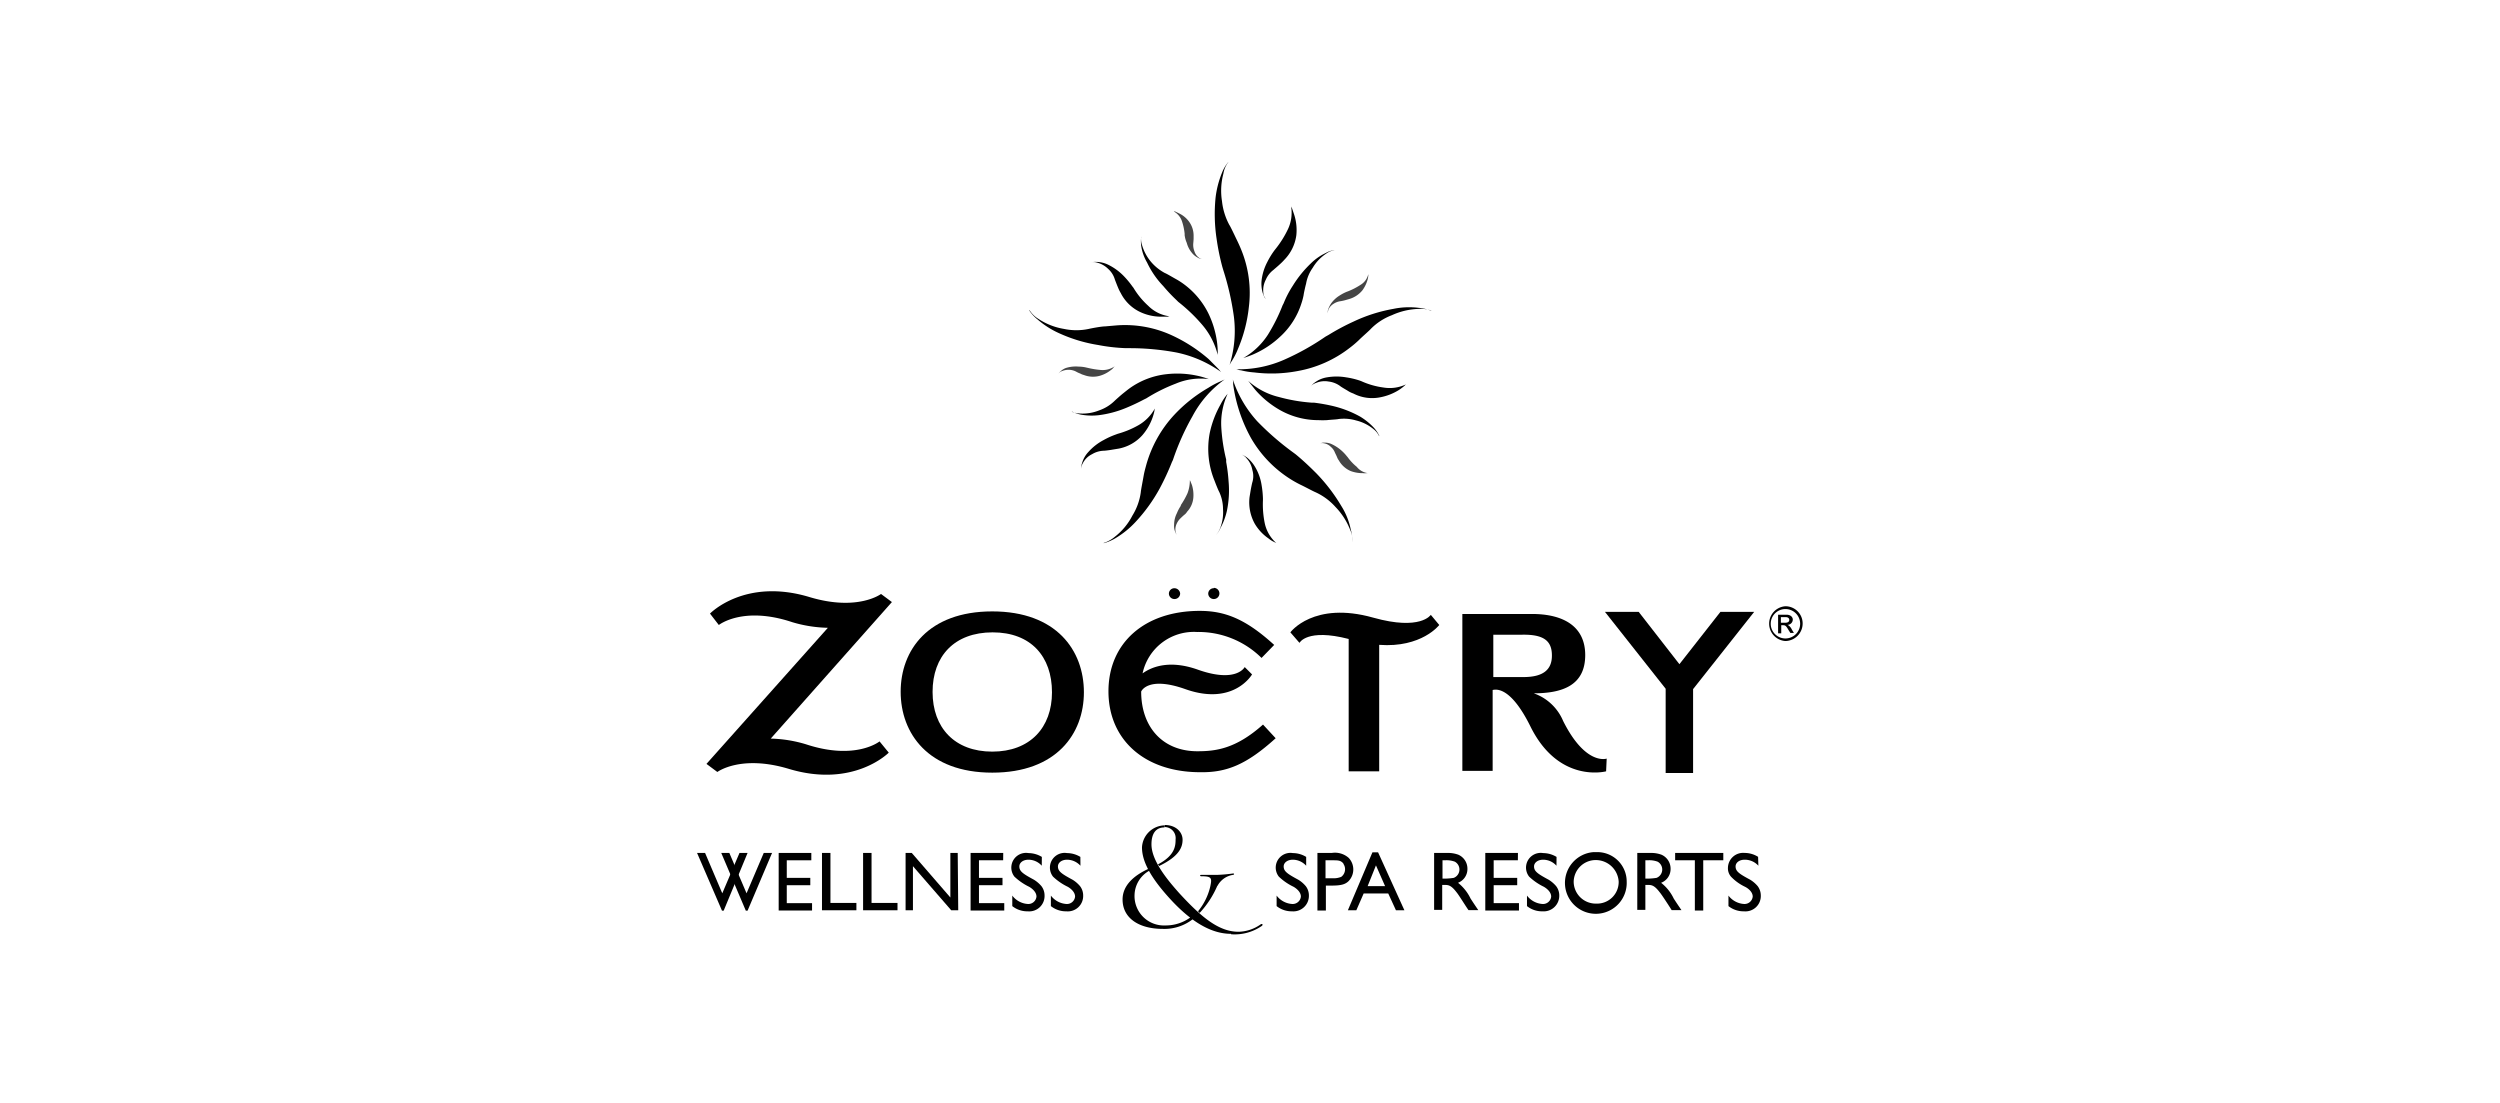
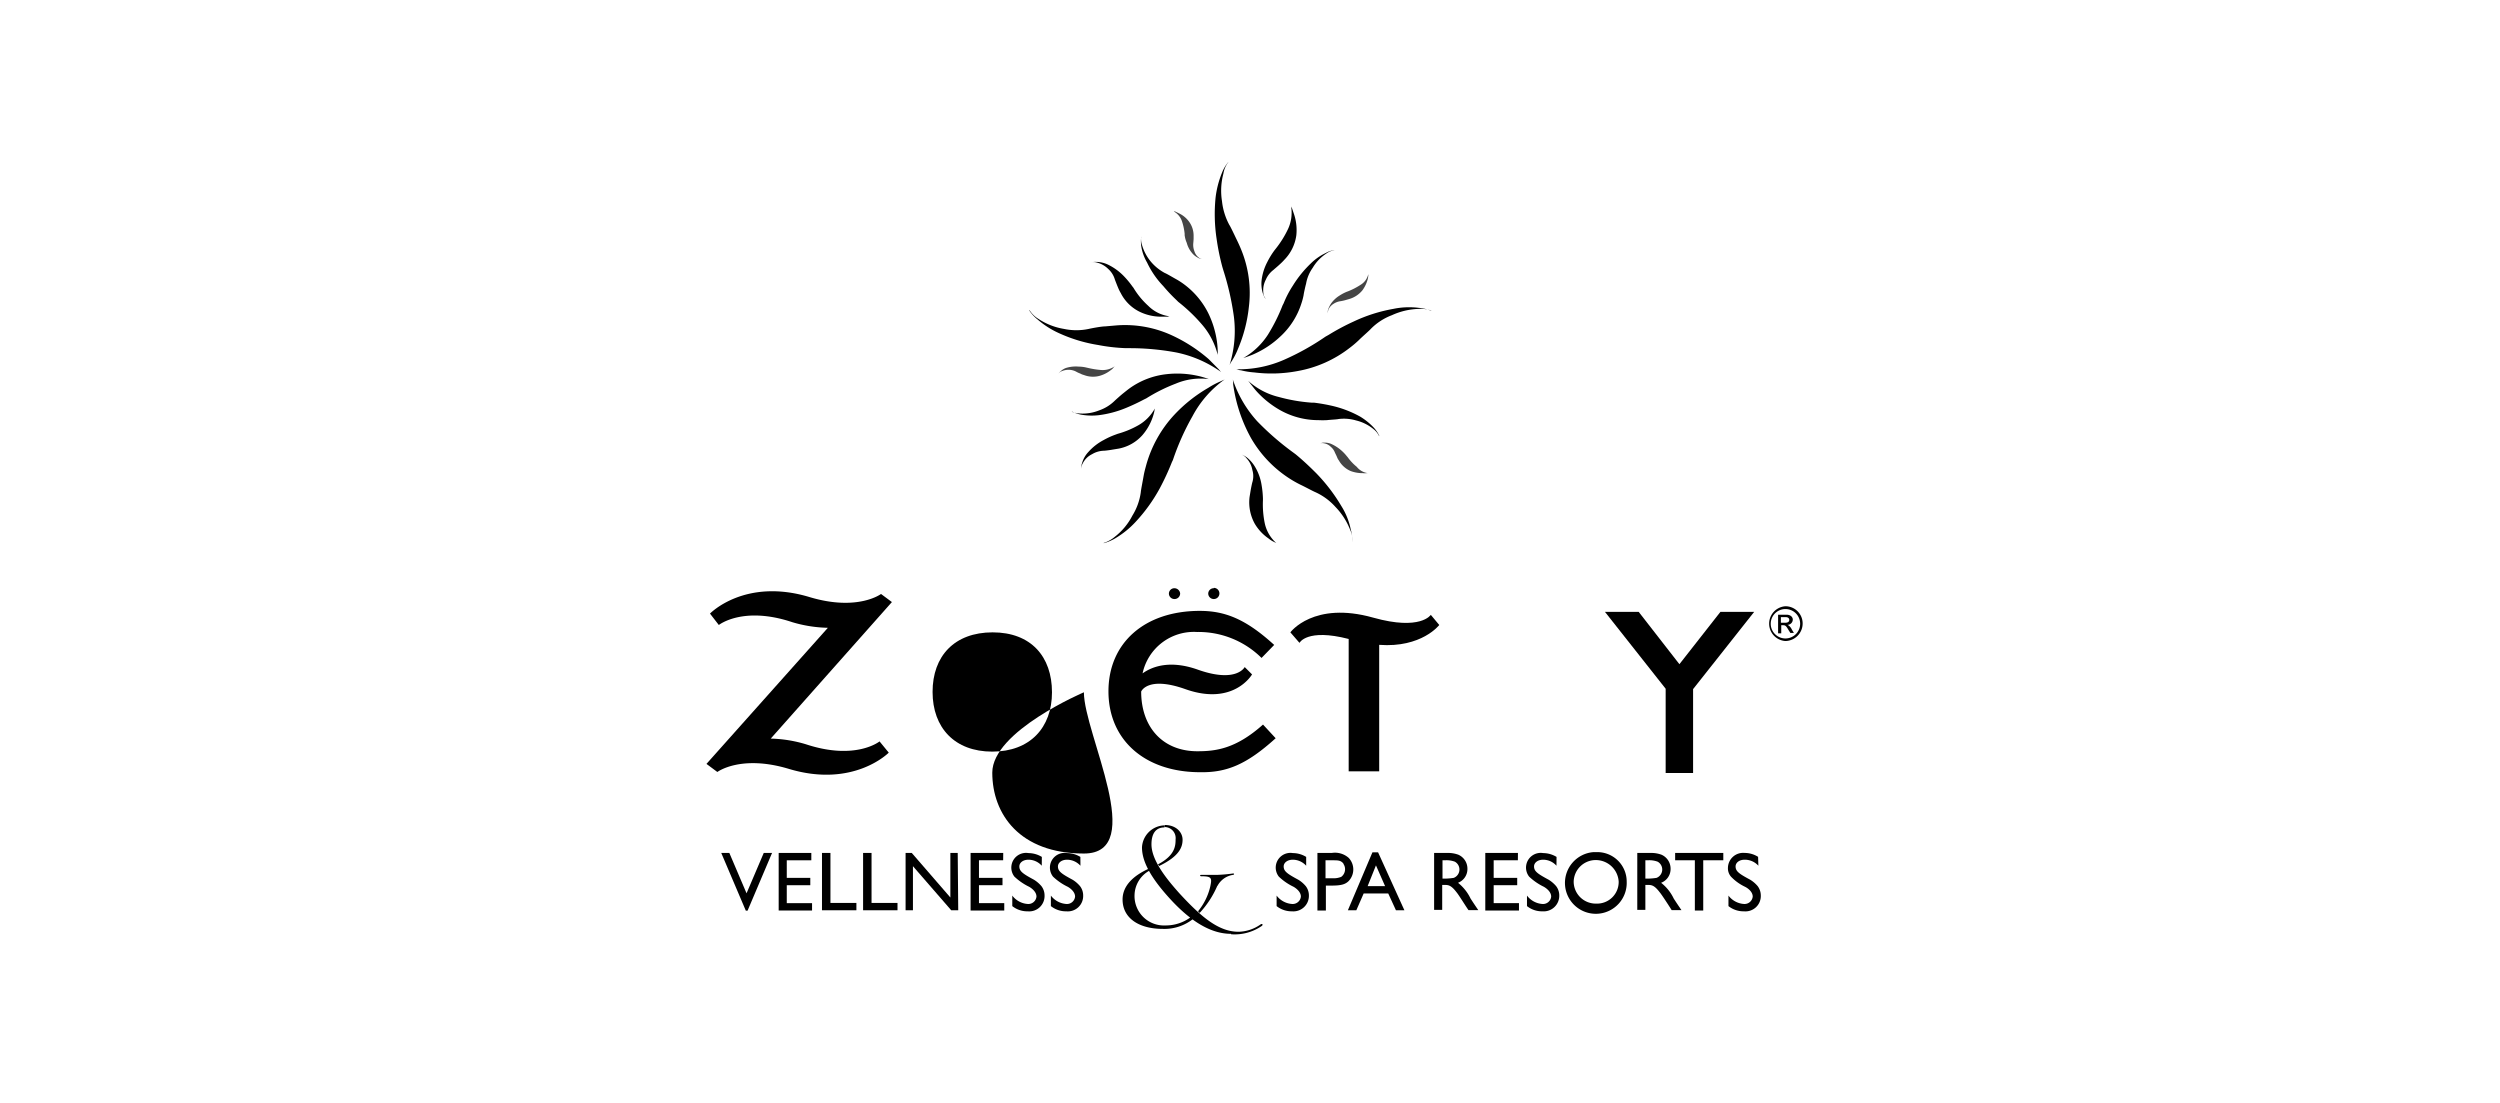
<svg xmlns="http://www.w3.org/2000/svg" id="Layer_1" data-name="Layer 1" viewBox="0 0 340 150">
  <defs>
    <style>.cls-1{opacity:0.73;isolation:isolate;}</style>
  </defs>
  <path d="M167.8,43a37.39,37.39,0,0,0-1.43-6.26l-.14-.47a31.63,31.63,0,0,1-.77-3.78,22.59,22.59,0,0,1-.14-5.63,13,13,0,0,1,.86-3.34A5.29,5.29,0,0,1,167,22.1l.1-.1a3.41,3.41,0,0,0-.72,1.62,9,9,0,0,0-.19,3.73,8.74,8.74,0,0,0,1,3.24c.15.2.77,1.53,1,2s.47,1,.66,1.48a15.5,15.5,0,0,1,1,7.64,19.92,19.92,0,0,1-1.48,5.73,9.85,9.85,0,0,1-.82,1.62,4.27,4.27,0,0,0-.33.58A15.52,15.52,0,0,0,167.8,43Z" />
  <path d="M166.08,50.6c-.14-.14-.28-.33-.43-.48l-1.28-1.29a21.07,21.07,0,0,0-4.92-3.19,15.22,15.22,0,0,0-7.55-1.39l-1.62.14c-.53,0-2,.29-2.2.34a8.07,8.07,0,0,1-3.39,0,8.85,8.85,0,0,1-3.43-1.34A3.69,3.69,0,0,1,140,42.15l0,.1a5.16,5.16,0,0,0,1.1,1.19A11.82,11.82,0,0,0,144,45.3a20.54,20.54,0,0,0,5.35,1.62,24.19,24.19,0,0,0,3.77.43h.48a35,35,0,0,1,6.35.58A16,16,0,0,1,166.08,50.6Z" />
  <path d="M166.56,51.6c-.19.1-.43.2-.62.29a10.91,10.91,0,0,0-1.62.86,20,20,0,0,0-4.63,3.68,16.52,16.52,0,0,0-3.78,6.73c-.14.52-.28,1-.38,1.58s-.38,2-.38,2.19a8.09,8.09,0,0,1-1.15,3.2A8.66,8.66,0,0,1,151.62,73a4.38,4.38,0,0,1-1.58.86h.14a6.71,6.71,0,0,0,1.53-.67,12.16,12.16,0,0,0,2.72-2.2,22.32,22.32,0,0,0,3.3-4.58,34.34,34.34,0,0,0,1.62-3.49c.05-.14.15-.29.19-.43a33.84,33.84,0,0,1,2.63-5.87A14.46,14.46,0,0,1,166.56,51.6Z" />
  <path d="M167.66,51.6a3,3,0,0,1,.05.67c.09.62.19,1.2.33,1.82a20.91,20.91,0,0,0,2.1,5.49,16.06,16.06,0,0,0,5.3,5.54,15.33,15.33,0,0,0,1.44.81c.52.24,1.76.91,2,1a8.2,8.2,0,0,1,2.73,2,9.38,9.38,0,0,1,2,3.1,3.55,3.55,0,0,1,.33,1.72v-.14A6.05,6.05,0,0,0,183.7,72a9.54,9.54,0,0,0-1.29-3.2A23.71,23.71,0,0,0,179,64.35c-.9-.9-1.81-1.76-2.81-2.58l-.38-.28a37.6,37.6,0,0,1-4.83-4.2A15.88,15.88,0,0,1,167.66,51.6Z" />
  <path d="M168.09,50.22c.19,0,.43.14.67.14a10.52,10.52,0,0,0,1.81.29,19,19,0,0,0,5.92-.19,16.12,16.12,0,0,0,7.07-3.15,14,14,0,0,0,1.24-1.05c.38-.39,1.48-1.34,1.63-1.53a8,8,0,0,1,2.86-1.86,9.42,9.42,0,0,1,3.63-.86,4.36,4.36,0,0,1,1.77.24l-.1,0a5.89,5.89,0,0,0-1.62-.38,10.51,10.51,0,0,0-3.49.14,21.31,21.31,0,0,0-5.39,1.72,30.69,30.69,0,0,0-3.39,1.81l-.43.24a34.11,34.11,0,0,1-5.64,3.15A15.36,15.36,0,0,1,168.09,50.22Z" />
  <path d="M165.61,48.26v-.48a10.86,10.86,0,0,0-.1-1.28,12.78,12.78,0,0,0-1.19-3.92,11,11,0,0,0-3.49-4.06,10.25,10.25,0,0,0-1-.62c-.34-.19-1.24-.72-1.39-.76a6.5,6.5,0,0,1-1.86-1.48,6.24,6.24,0,0,1-1.24-2.25,2.71,2.71,0,0,1-.14-1.24v.1a4.35,4.35,0,0,0,0,1.14A6.31,6.31,0,0,0,156,35.7a12,12,0,0,0,2.2,3.2A22.26,22.26,0,0,0,160,40.81l.24.24a22.7,22.7,0,0,1,3.25,3.11A10,10,0,0,1,165.61,48.26Z" />
  <path d="M164.41,51.56l-.43-.15a11.37,11.37,0,0,0-1.24-.33,12.79,12.79,0,0,0-4.1-.19,10.57,10.57,0,0,0-5,1.91c-.33.24-.62.48-.91.71s-1.05.91-1.19,1.05a5.61,5.61,0,0,1-2.05,1.25,6,6,0,0,1-2.53.43,3.47,3.47,0,0,1-1.2-.24l.1,0a4.47,4.47,0,0,0,1.1.38,8.26,8.26,0,0,0,2.43.09,14.29,14.29,0,0,0,3.77-1c.82-.34,1.63-.72,2.44-1.15l.29-.14a22.78,22.78,0,0,1,4-2A8.68,8.68,0,0,1,164.41,51.56Z" />
-   <path d="M167,53.47c-.05.14-.19.24-.28.38A7.49,7.49,0,0,0,166,55a13.57,13.57,0,0,0-1.48,3.91,11.47,11.47,0,0,0,.67,6.5c.14.38.52,1.33.62,1.48a5.6,5.6,0,0,1,.52,2.34,5.94,5.94,0,0,1-.38,2.57,2.84,2.84,0,0,1-.62,1l0,0a3.17,3.17,0,0,0,.66-1,9,9,0,0,0,.86-2.29,13.47,13.47,0,0,0,.24-4,23.08,23.08,0,0,0-.33-2.68c0-.09,0-.24,0-.33a24.22,24.22,0,0,1-.67-4.49A9.6,9.6,0,0,1,167,53.47Z" />
  <path d="M169.76,51.8c.1.14.19.23.29.38.28.33.52.67.81,1a12.91,12.91,0,0,0,3.2,2.58,10.61,10.61,0,0,0,5.25,1.38,11,11,0,0,0,1.15,0c.38-.05,1.43-.1,1.57-.15a5.82,5.82,0,0,1,2.39.19,5.9,5.9,0,0,1,2.34,1.15,2.67,2.67,0,0,1,.81,1s0,0,0-.09a4.43,4.43,0,0,0-.66-1A8.69,8.69,0,0,0,185,56.67a14.59,14.59,0,0,0-3.68-1.44,24.19,24.19,0,0,0-2.63-.47l-.33,0a23.06,23.06,0,0,1-4.44-.77A9.55,9.55,0,0,1,169.76,51.8Z" />
  <path d="M169.09,48.69l.43-.14c.38-.14.81-.29,1.2-.48a12.66,12.66,0,0,0,3.39-2.29A10.37,10.37,0,0,0,177,41.24a8.48,8.48,0,0,0,.29-1.1c.05-.38.28-1.38.33-1.52a5.28,5.28,0,0,1,.91-2.2,5.88,5.88,0,0,1,1.81-1.91,2.5,2.5,0,0,1,1.15-.48h-.1a3,3,0,0,0-1.09.38,7.3,7.3,0,0,0-2,1.39,15.38,15.38,0,0,0-2.48,3.06,13.43,13.43,0,0,0-1.24,2.38l-.15.29a24.19,24.19,0,0,1-2,4A9.78,9.78,0,0,1,169.09,48.69Z" />
  <path class="cls-1" d="M149.75,50.32a11.59,11.59,0,0,1-1.81-.29L147.8,50a4.67,4.67,0,0,0-1.1-.14,4.47,4.47,0,0,0-1.58.14,2,2,0,0,0-.86.48,1.21,1.21,0,0,0-.33.38v0a.82.82,0,0,1,.38-.34,2.44,2.44,0,0,1,1-.23,2.23,2.23,0,0,1,1,.23,4.07,4.07,0,0,0,.62.29,1.78,1.78,0,0,0,.48.19,3.43,3.43,0,0,0,2.19.1,4.36,4.36,0,0,0,1.48-.77,1.41,1.41,0,0,0,.39-.38l.14-.14A2.88,2.88,0,0,1,149.75,50.32Z" />
  <path class="cls-1" d="M184.52,63.49a6.82,6.82,0,0,1-1.25-1.33l-.09-.1a5.9,5.9,0,0,0-.77-.81,5.54,5.54,0,0,0-1.33-.86,2.2,2.2,0,0,0-1-.19.88.88,0,0,0-.47.09h-.05a1.14,1.14,0,0,1,.52,0,1.68,1.68,0,0,1,.91.48,1.91,1.91,0,0,1,.57.81c.05.1.24.48.29.62s.14.29.24.43a3.37,3.37,0,0,0,1.62,1.44,4.69,4.69,0,0,0,1.63.28,2.28,2.28,0,0,0,.52,0s.14,0,.19,0A2.32,2.32,0,0,1,184.52,63.49Z" />
  <path class="cls-1" d="M185,38.76a9.37,9.37,0,0,1-1.67.86l-.14.05a5.87,5.87,0,0,0-1,.52,4,4,0,0,0-1.14,1.05,3.64,3.64,0,0,0-.43.86,1.6,1.6,0,0,0-.05.48v.05a2,2,0,0,1,.1-.53,1.75,1.75,0,0,1,.66-.76,2.28,2.28,0,0,1,1-.38,5.75,5.75,0,0,0,.67-.15l.48-.14a3.61,3.61,0,0,0,1.81-1.19A4.52,4.52,0,0,0,186,38a2.56,2.56,0,0,0,.09-.53v-.19A2.29,2.29,0,0,1,185,38.76Z" />
-   <path class="cls-1" d="M161.5,67.08a10.8,10.8,0,0,1-.91,1.62l0,.09a5.24,5.24,0,0,0-.53,1,3.43,3.43,0,0,0-.38,1.53,2.13,2.13,0,0,0,.14,1,1.67,1.67,0,0,0,.24.43l0,0a1.21,1.21,0,0,1-.19-.48,1.79,1.79,0,0,1,.14-1,2.37,2.37,0,0,1,.57-.81s.39-.38.53-.48a1.33,1.33,0,0,0,.33-.38,3.18,3.18,0,0,0,.86-2,4.59,4.59,0,0,0-.19-1.62c-.05-.14-.14-.34-.19-.48s-.05-.09-.1-.19A4.91,4.91,0,0,1,161.5,67.08Z" />
  <path class="cls-1" d="M160.74,30.07a7.77,7.77,0,0,1,.38,1.81.18.18,0,0,0,0,.15,3.7,3.7,0,0,0,.28,1,3.51,3.51,0,0,0,.72,1.38,2.41,2.41,0,0,0,.76.62,1.27,1.27,0,0,0,.48.19h.05A.87.87,0,0,1,163,35a1.68,1.68,0,0,1-.57-.86,2.37,2.37,0,0,1-.15-1s.05-.52.05-.67V32A3.22,3.22,0,0,0,161.6,30a3.58,3.58,0,0,0-1.29-1c-.15-.09-.34-.14-.48-.24a.33.33,0,0,0-.19,0A2.4,2.4,0,0,1,160.74,30.07Z" />
  <path d="M156.15,41.58a10.68,10.68,0,0,1-2-2.44l-.15-.19a12,12,0,0,0-1.19-1.43A7.65,7.65,0,0,0,150.71,36a3.81,3.81,0,0,0-1.58-.38,2.37,2.37,0,0,0-.81.09h0a1.4,1.4,0,0,1,.86,0,3.29,3.29,0,0,1,1.53.86,3.08,3.08,0,0,1,.91,1.44c.05.14.33.86.43,1.09a5.49,5.49,0,0,0,.38.77,5.66,5.66,0,0,0,2.67,2.58,6.73,6.73,0,0,0,2.73.62h.9c.1,0,.24-.05.34-.05A5,5,0,0,1,156.15,41.58Z" />
-   <path d="M188.14,52.7a10.66,10.66,0,0,1-3-.86l-.24-.09a11,11,0,0,0-1.82-.43,7.68,7.68,0,0,0-2.62,0,3.67,3.67,0,0,0-1.53.62,2.22,2.22,0,0,0-.62.57l-.05.05a1.48,1.48,0,0,1,.72-.48,3,3,0,0,1,1.72-.19,3.29,3.29,0,0,1,1.57.62c.1.1.77.48,1,.62a3.25,3.25,0,0,0,.77.38,5.55,5.55,0,0,0,3.63.53,7.36,7.36,0,0,0,2.58-1,7.68,7.68,0,0,0,.71-.53l.24-.23A5.14,5.14,0,0,1,188.14,52.7Z" />
  <path d="M175.16,31.17a13.66,13.66,0,0,1-1.67,2.67l-.15.19a10.65,10.65,0,0,0-1,1.63,7.12,7.12,0,0,0-.77,2.53,4.59,4.59,0,0,0,.15,1.62,3.29,3.29,0,0,0,.33.76,0,0,0,0,0,.05,0,1.3,1.3,0,0,1-.29-.81,3.07,3.07,0,0,1,.34-1.72,3.28,3.28,0,0,1,1.05-1.34c.09-.09.67-.57.86-.76a7.25,7.25,0,0,0,.62-.62A5.88,5.88,0,0,0,176.3,32a6.82,6.82,0,0,0-.28-2.77l-.29-.86-.14-.29A5.2,5.2,0,0,1,175.16,31.17Z" />
  <path d="M154.86,57.81A12.38,12.38,0,0,1,152,59l-.24.09a11,11,0,0,0-1.67.76A7.38,7.38,0,0,0,148,61.49a3.63,3.63,0,0,0-.82,1.43,2.38,2.38,0,0,0-.14.81v.05a1.63,1.63,0,0,1,.24-.81,2.76,2.76,0,0,1,1.24-1.2,3.28,3.28,0,0,1,1.62-.47c.15,0,.91-.1,1.15-.15l.86-.14a5.75,5.75,0,0,0,3.2-1.81A7.41,7.41,0,0,0,157,55.9c0-.09.05-.24.05-.33A5.85,5.85,0,0,1,154.86,57.81Z" />
  <path d="M172,71.13a12.78,12.78,0,0,1-.24-3.1v-.24a13,13,0,0,0-.19-1.86,6.82,6.82,0,0,0-.91-2.48,4.71,4.71,0,0,0-1.1-1.25,2.79,2.79,0,0,0-.72-.38h0a1.61,1.61,0,0,1,.71.53,3.1,3.1,0,0,1,.77,1.57,2.87,2.87,0,0,1,0,1.67c-.05.15-.19.86-.24,1.15l-.14.86a6,6,0,0,0,.71,3.63,6.34,6.34,0,0,0,1.87,2,3.64,3.64,0,0,0,.76.48l.29.14A5,5,0,0,1,172,71.13Z" />
  <path d="M109.6,101.22a17.82,17.82,0,0,0-4.78-.77L121.3,81.88l-1.48-1.1s-3.16,2.39-9.7.43c-8.83-2.68-13.56,2.24-13.56,2.24L97.76,85s3.29-2.63,10-.38a18.09,18.09,0,0,0,4.83.76L96.08,103.89l1.48,1.1s3.16-2.39,9.7-.43c8.83,2.67,13.61-2.2,13.61-2.2l-1.25-1.53S116.38,103.46,109.6,101.22Z" />
-   <path d="M147.41,94.15c0-5.68-3.72-11-12.46-11s-12.46,5.3-12.46,10.93,3.72,11,12.46,11S147.41,99.78,147.41,94.15Zm-4.34,0c0,4.82-3,8.07-8.12,8.07s-8.12-3.25-8.12-8.12S129.8,86,135,86,143.07,89.28,143.07,94.15Z" />
+   <path d="M147.41,94.15s-12.46,5.3-12.46,10.93,3.72,11,12.46,11S147.41,99.78,147.41,94.15Zm-4.34,0c0,4.82-3,8.07-8.12,8.07s-8.12-3.25-8.12-8.12S129.8,86,135,86,143.07,89.28,143.07,94.15Z" />
  <path d="M159.73,80a.74.74,0,0,0-.76.71v0a.75.75,0,0,0,.76.76.76.76,0,0,0,.77-.76A.79.79,0,0,0,159.73,80Z" />
  <path d="M165.08,80a.74.74,0,0,0-.76.71v0a.75.75,0,0,0,.76.76.76.76,0,1,0,0-1.52Z" />
  <path d="M173.49,100.4l-1.72-1.86c-3.73,3.34-6.5,3.63-8.93,3.63-4.68,0-7.64-3.25-7.64-8.12,0,0,.86-2.15,6-.33,6.59,2.34,9.08-2,9.08-2l-1-1s-1.1,2.2-6.3.38c-3.82-1.38-6.26-.47-7.59.48a7.13,7.13,0,0,1,7.4-5.63,12.19,12.19,0,0,1,8.78,3.53l1.72-1.77c-3.82-3.48-6.63-4.63-10.12-4.63-7.5,0-12.42,4.35-12.42,10.94s4.92,11,12.47,11C166.8,105.08,169.52,104,173.49,100.4Z" />
  <path d="M195.74,85l-1.15-1.38s-1.38,2.19-7.83.38c-8.12-2.29-11.27,2-11.27,2l1.24,1.43s1-2,6.69-.53v18h4.15V87.7C193.35,88.13,195.74,85,195.74,85Z" />
-   <path d="M218.51,103.17s-2.86,1-5.92-5.11a6.76,6.76,0,0,0-4-3.77c4,0,7-1.14,7-5.2,0-3.87-2.91-5.59-7.26-5.59h-9.45v21.34H203v-11c.58-.14,2.53-.33,5.16,5,3.87,7.78,10.27,6.06,10.27,6.06Zm-7.45-14c0,1.91-1.19,2.91-3.86,2.91h-4.11V86.32H207C209.92,86.27,211.06,87.13,211.06,89.14Z" />
  <polygon points="218.27 83.21 222.86 83.21 228.4 90.33 233.98 83.21 238.57 83.21 230.26 93.72 230.26 105.13 226.53 105.13 226.53 93.67 218.27 83.21" />
  <path d="M242.82,87.18a2.37,2.37,0,0,1,0-4.73,2.34,2.34,0,0,1,2.34,2.34,2.39,2.39,0,0,1-2.34,2.39Zm0-4.35a2,2,0,1,0,2,2h0a2,2,0,0,0-2-2Zm-1,.77h1.14c.62,0,.86.38.86.66a.73.73,0,0,1-.71.72h0a1.29,1.29,0,0,1,.57.62l.29.48h-.48l-.24-.38c-.34-.58-.43-.67-.76-.67h-.24v1.1h-.43Zm1,1.09c.33,0,.52-.14.52-.38s-.19-.38-.47-.38h-.67v.76Z" />
-   <path d="M98.42,123.85h-.23L94.8,116h1.09l2.34,5.49,2.34-5.49h1.1Z" />
  <path d="M101.67,123.85h-.24L98.09,116h1.1l2.34,5.49,2.34-5.49H105Z" />
  <path d="M110.27,117H107v2.39h3.2v1H107v2.44h3.44v1h-4.54V116h4.44v1Z" />
  <path d="M112.94,122.8h3.53v1h-4.68V116h1.15Z" />
  <path d="M118.53,122.8h3.53v1h-4.68V116h1.15Z" />
  <path d="M130.32,123.8h-.95l-5.21-6v6h-1V116H124l5.25,6.06V116h1Z" />
  <path d="M136.43,117h-3.29v2.39h3.2v1h-3.2v2.44h3.44v1H132V116h4.44Z" />
  <path d="M141.68,117.74a2.43,2.43,0,0,0-1.81-.82c-.76,0-1.24.43-1.24.91,0,.67.48,1,2,1.82a4.34,4.34,0,0,1,1,.86,2.07,2.07,0,0,1,.43,1.29,2.09,2.09,0,0,1-2.29,2.14,3.25,3.25,0,0,1-2.1-.71V121.8a2.86,2.86,0,0,0,2.1,1.14,1.11,1.11,0,0,0,1.19-1h0c0-.67-.67-1.15-1-1.34a7.89,7.89,0,0,1-2-1.38,2,2,0,0,1,1.91-3.2,3.56,3.56,0,0,1,1.82.52Z" />
  <path d="M146.94,117.74a2.47,2.47,0,0,0-1.82-.82c-.76,0-1.24.43-1.24.91,0,.67.48,1,2,1.82a4.14,4.14,0,0,1,1,.86,2.07,2.07,0,0,1,.43,1.29,2.09,2.09,0,0,1-2.29,2.14,3.27,3.27,0,0,1-2.1-.71V121.8a2.87,2.87,0,0,0,2.1,1.14,1.11,1.11,0,0,0,1.19-1h0c0-.67-.67-1.15-1-1.34a7.76,7.76,0,0,1-2-1.38,2,2,0,0,1,1.91-3.2,3.52,3.52,0,0,1,1.81.52Z" />
  <path d="M177.64,117.74a2.47,2.47,0,0,0-1.81-.82c-.77,0-1.25.43-1.25.91,0,.67.48,1,2,1.82a4.14,4.14,0,0,1,1,.86,2.07,2.07,0,0,1,.43,1.29,2.11,2.11,0,0,1-2.29,2.14,3.27,3.27,0,0,1-2.1-.71V121.8a2.87,2.87,0,0,0,2.1,1.14,1.12,1.12,0,0,0,1.2-1h0c0-.67-.67-1.15-1-1.34a7.68,7.68,0,0,1-2-1.38,2,2,0,0,1,1.91-3.2,3.49,3.49,0,0,1,1.81.52Z" />
  <path d="M181.13,116a2.81,2.81,0,0,1,2.29.67,2.29,2.29,0,0,1,0,3.15c-.48.48-1.1.62-2.34.62h-.76v3.39h-1.15V116Zm-.86,1v2.44h.9a2.72,2.72,0,0,0,1.24-.19,1.29,1.29,0,0,0,.29-1.77s0-.1-.09-.14c-.34-.34-.67-.34-1.44-.34Z" />
  <path d="M191,123.8h-1.15l-1.05-2.29h-3.34l-1,2.29h-1.15l3.34-7.88h.77Zm-2.63-3.29-1.24-2.82L186,120.51Z" />
  <path d="M197,116a4,4,0,0,1,1.33.24,2.07,2.07,0,0,1,1.24,1.91,2,2,0,0,1-1.28,1.91,6.11,6.11,0,0,1,1.71,2.15c.34.52.53.81,1.05,1.57h-1.33c-.29-.38-1.34-2.1-1.63-2.43-.76-1-1.14-1-1.67-1h-.28v3.39h-1.1V116h2Zm-.82,1v2.49h.43a8,8,0,0,0,1.1-.1,1.22,1.22,0,0,0,.15-2.2,3.17,3.17,0,0,0-1.34-.19Z" />
  <path d="M206.43,117h-3.29v2.39h3.2v1h-3.2v2.44h3.44v1H202V116h4.44Z" />
  <path d="M211.68,117.74a2.43,2.43,0,0,0-1.81-.82c-.76,0-1.24.43-1.24.91,0,.67.48,1,2,1.82a4.34,4.34,0,0,1,1,.86,2.07,2.07,0,0,1,.43,1.29,2.12,2.12,0,0,1-2.29,2.14,3.25,3.25,0,0,1-2.1-.71V121.8a2.86,2.86,0,0,0,2.1,1.14,1.11,1.11,0,0,0,1.19-1h0c0-.67-.67-1.15-1-1.34a7.89,7.89,0,0,1-2-1.38,2,2,0,0,1,1.91-3.2,3.56,3.56,0,0,1,1.82.52Z" />
  <path d="M221.23,119.89a4.2,4.2,0,1,1-4.53-4h.38A4,4,0,0,1,221.23,119.89Zm-7.21,0a3,3,0,0,0,2.92,3h.14a2.94,2.94,0,0,0,3.06-3,3.12,3.12,0,0,0-3.2-2.92,3,3,0,0,0-2.92,3Z" />
  <path d="M224.62,116a4,4,0,0,1,1.34.24,2.07,2.07,0,0,1,1.24,1.91,2,2,0,0,1-1.29,1.91,6,6,0,0,1,1.72,2.15c.34.52.53.81,1.05,1.57h-1.33c-.24-.38-1.34-2.1-1.63-2.43-.76-1-1.14-1-1.67-1h-.28v3.39h-1.1V116h2Zm-.85,1v2.49h.43a8,8,0,0,0,1.09-.1,1.22,1.22,0,0,0,.15-2.2,3.17,3.17,0,0,0-1.34-.19Z" />
  <path d="M234.37,117h-2.73v6.83H230.5V117h-2.68v-1h6.55Z" />
  <path d="M239.14,117.74a2.49,2.49,0,0,0-1.86-.82c-.77,0-1.24.43-1.24.91,0,.67.47,1,2,1.82a4.19,4.19,0,0,1,1,.86,2.13,2.13,0,0,1,.43,1.29,2.09,2.09,0,0,1-2.29,2.14,3.3,3.3,0,0,1-2.11-.71V121.8a2.88,2.88,0,0,0,2.11,1.14,1.12,1.12,0,0,0,1.19-1h0c0-.67-.67-1.15-1.05-1.34a6.42,6.42,0,0,1-1.91-1.38A1.73,1.73,0,0,1,235,118a2.07,2.07,0,0,1,2.29-2,3.41,3.41,0,0,1,1.81.53Z" />
  <path d="M158.16,126.33c-3.3,0-5.49-1.48-5.49-4,0-1.91,1.53-3.25,3.48-4.15a1.25,1.25,0,0,0,.15.24,3.89,3.89,0,0,0-2,3.24,4,4,0,0,0,4.2,4.2,5.67,5.67,0,0,0,3.39-1.09c.1,0,.24.19.34.23A6.28,6.28,0,0,1,158.16,126.33Zm9.26.67c-1.86,0-4.53-.76-8-4.44-2.72-2.91-4.11-5.25-4.11-7.31a3.15,3.15,0,0,1,3.06-3v.28c-1.2,0-1.77.86-1.77,2.3,0,2.24,2.2,4.87,3.77,6.63,3.11,3.39,5.45,5.26,8.07,5.26a5.4,5.4,0,0,0,3-1c.19-.14.38,0,.19.19a6.48,6.48,0,0,1-4.2,1.15Zm-9.79-9.22c0-.09-.09-.14-.14-.23,2.29-1.2,2.39-2.49,2.39-3.39a1.5,1.5,0,0,0-1.48-1.68v-.28c1.57,0,2.43,1,2.43,2s-.43,2.25-3.2,3.58Zm7.93,2.68a12.93,12.93,0,0,1-2.39,3.68c-.09,0-.14-.15-.24-.2a8.23,8.23,0,0,0,1.67-3.39c.24-1.14.2-1.38-1.24-1.38-.19,0-.19-.19,0-.19.72,0,1.82,0,2.25,0a20.89,20.89,0,0,0,2.1-.19c.14,0,.19.14,0,.19a2.88,2.88,0,0,0-2.15,1.53Z" />
</svg>